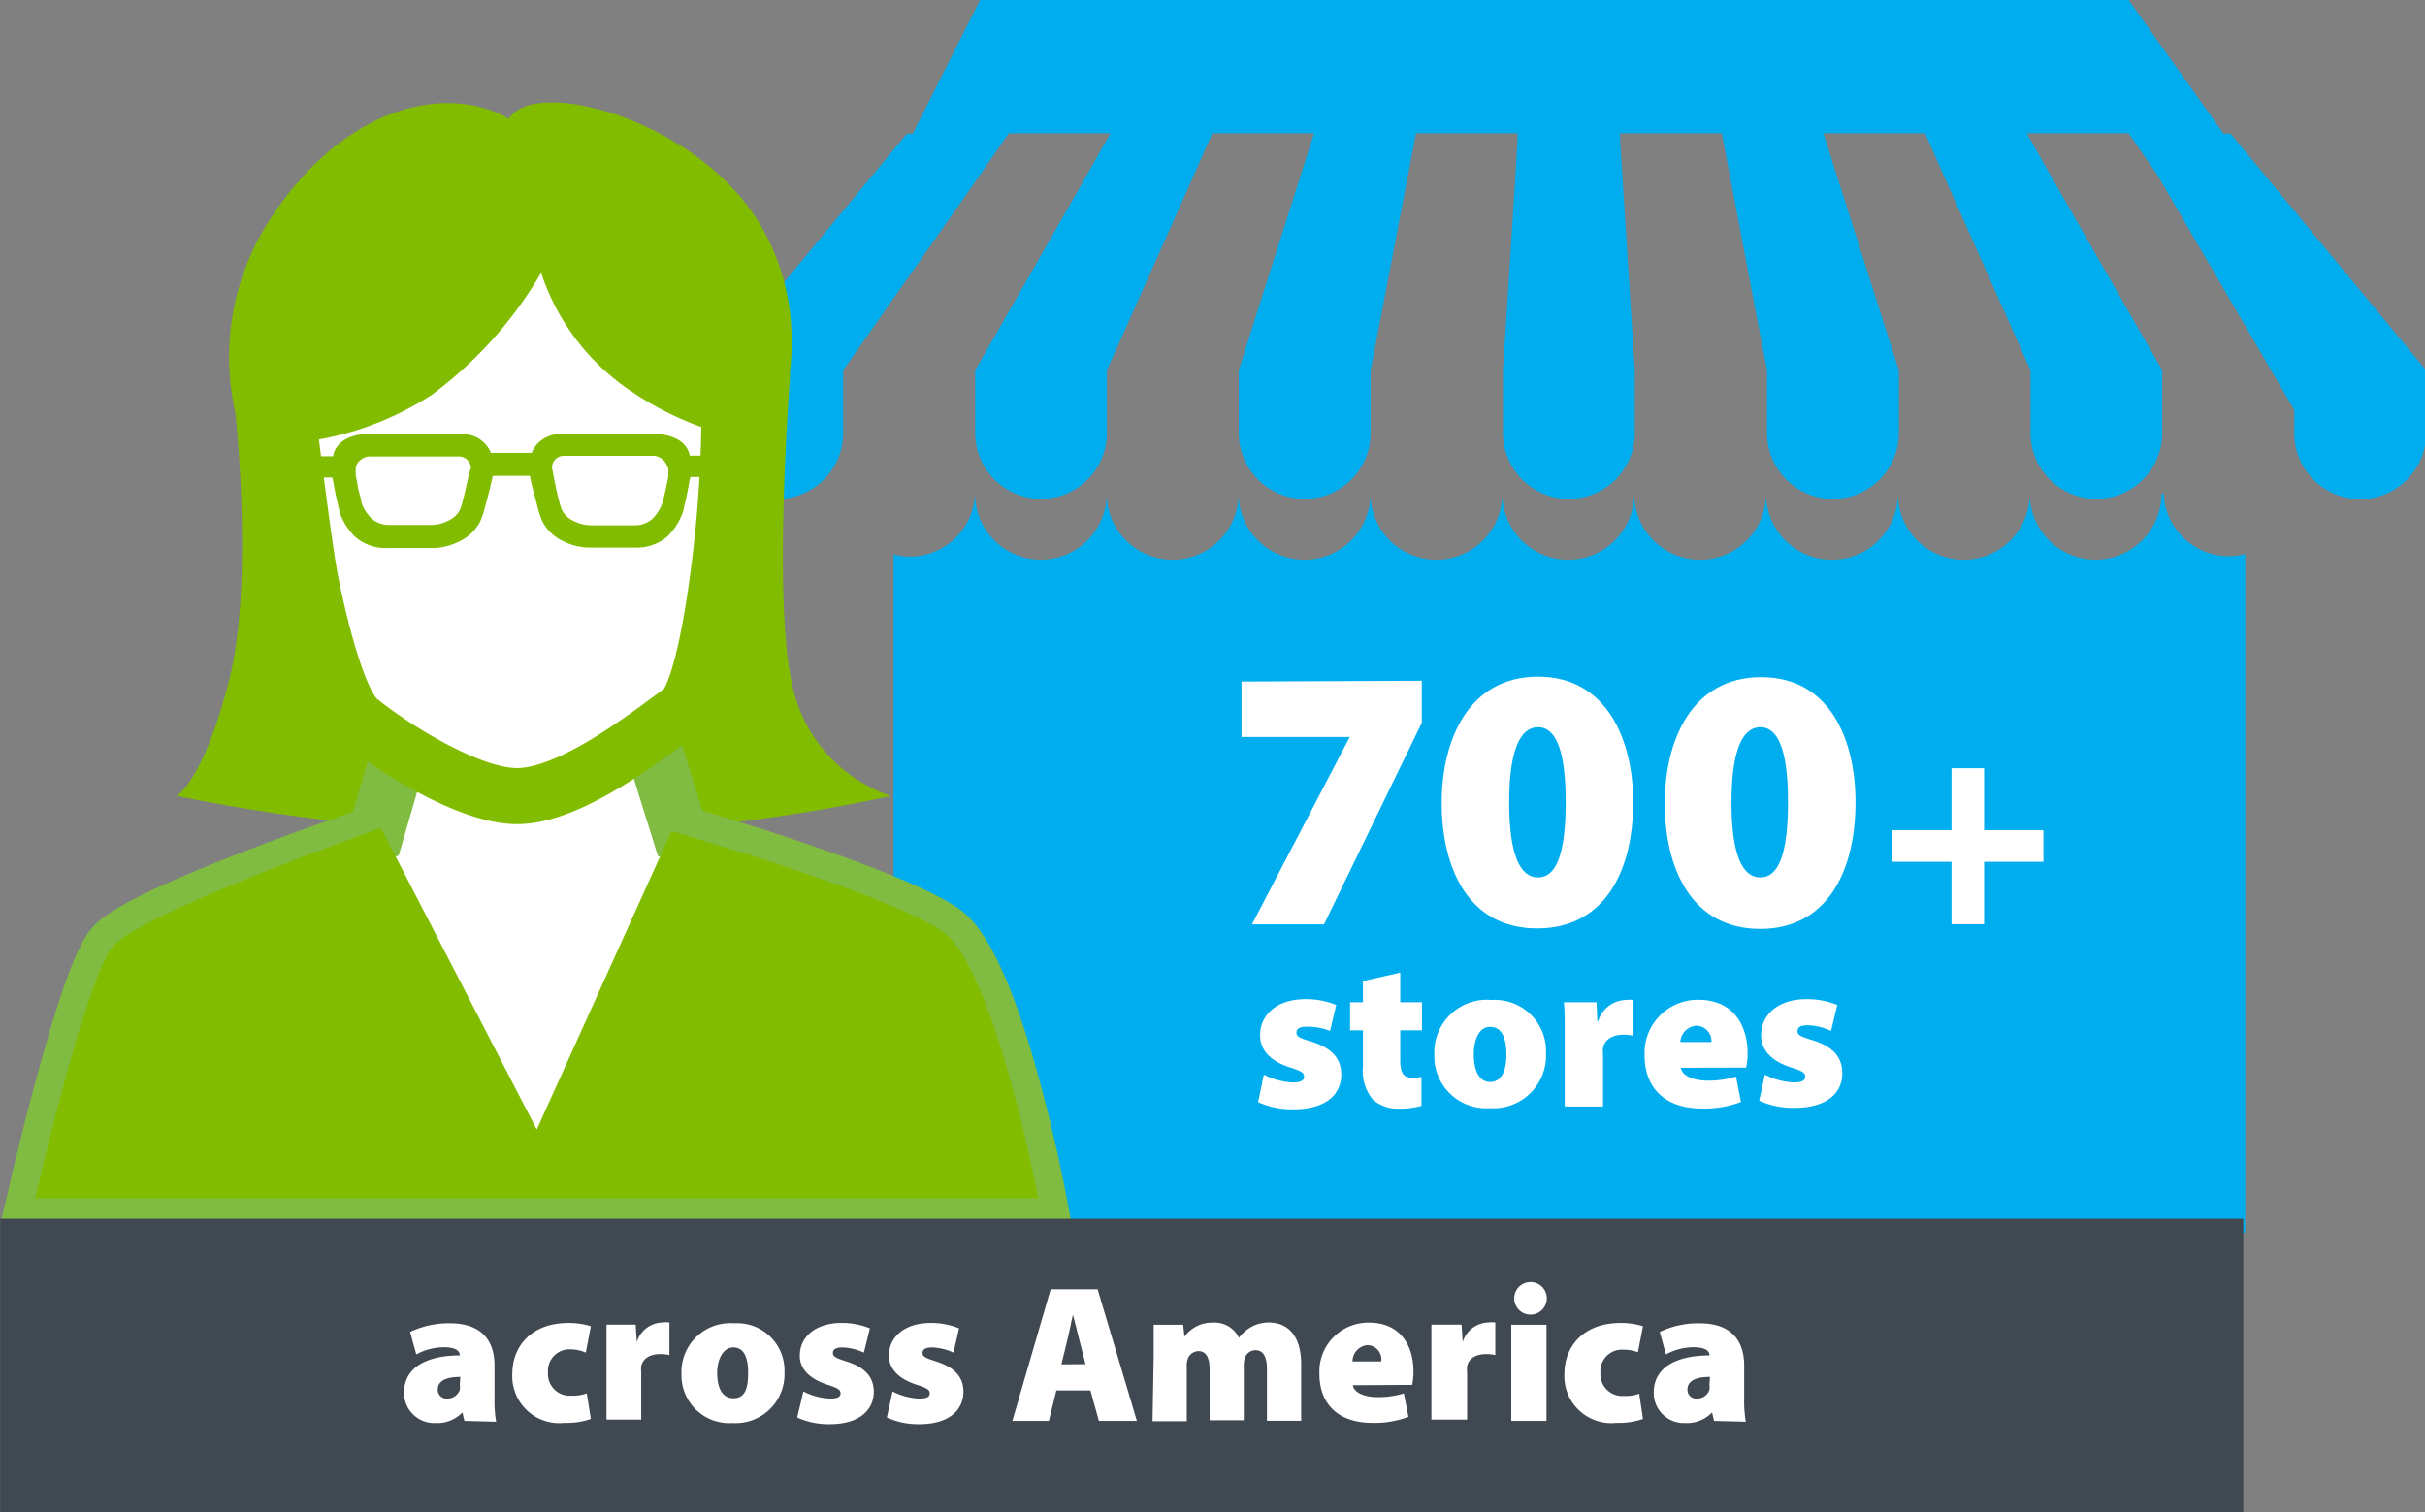
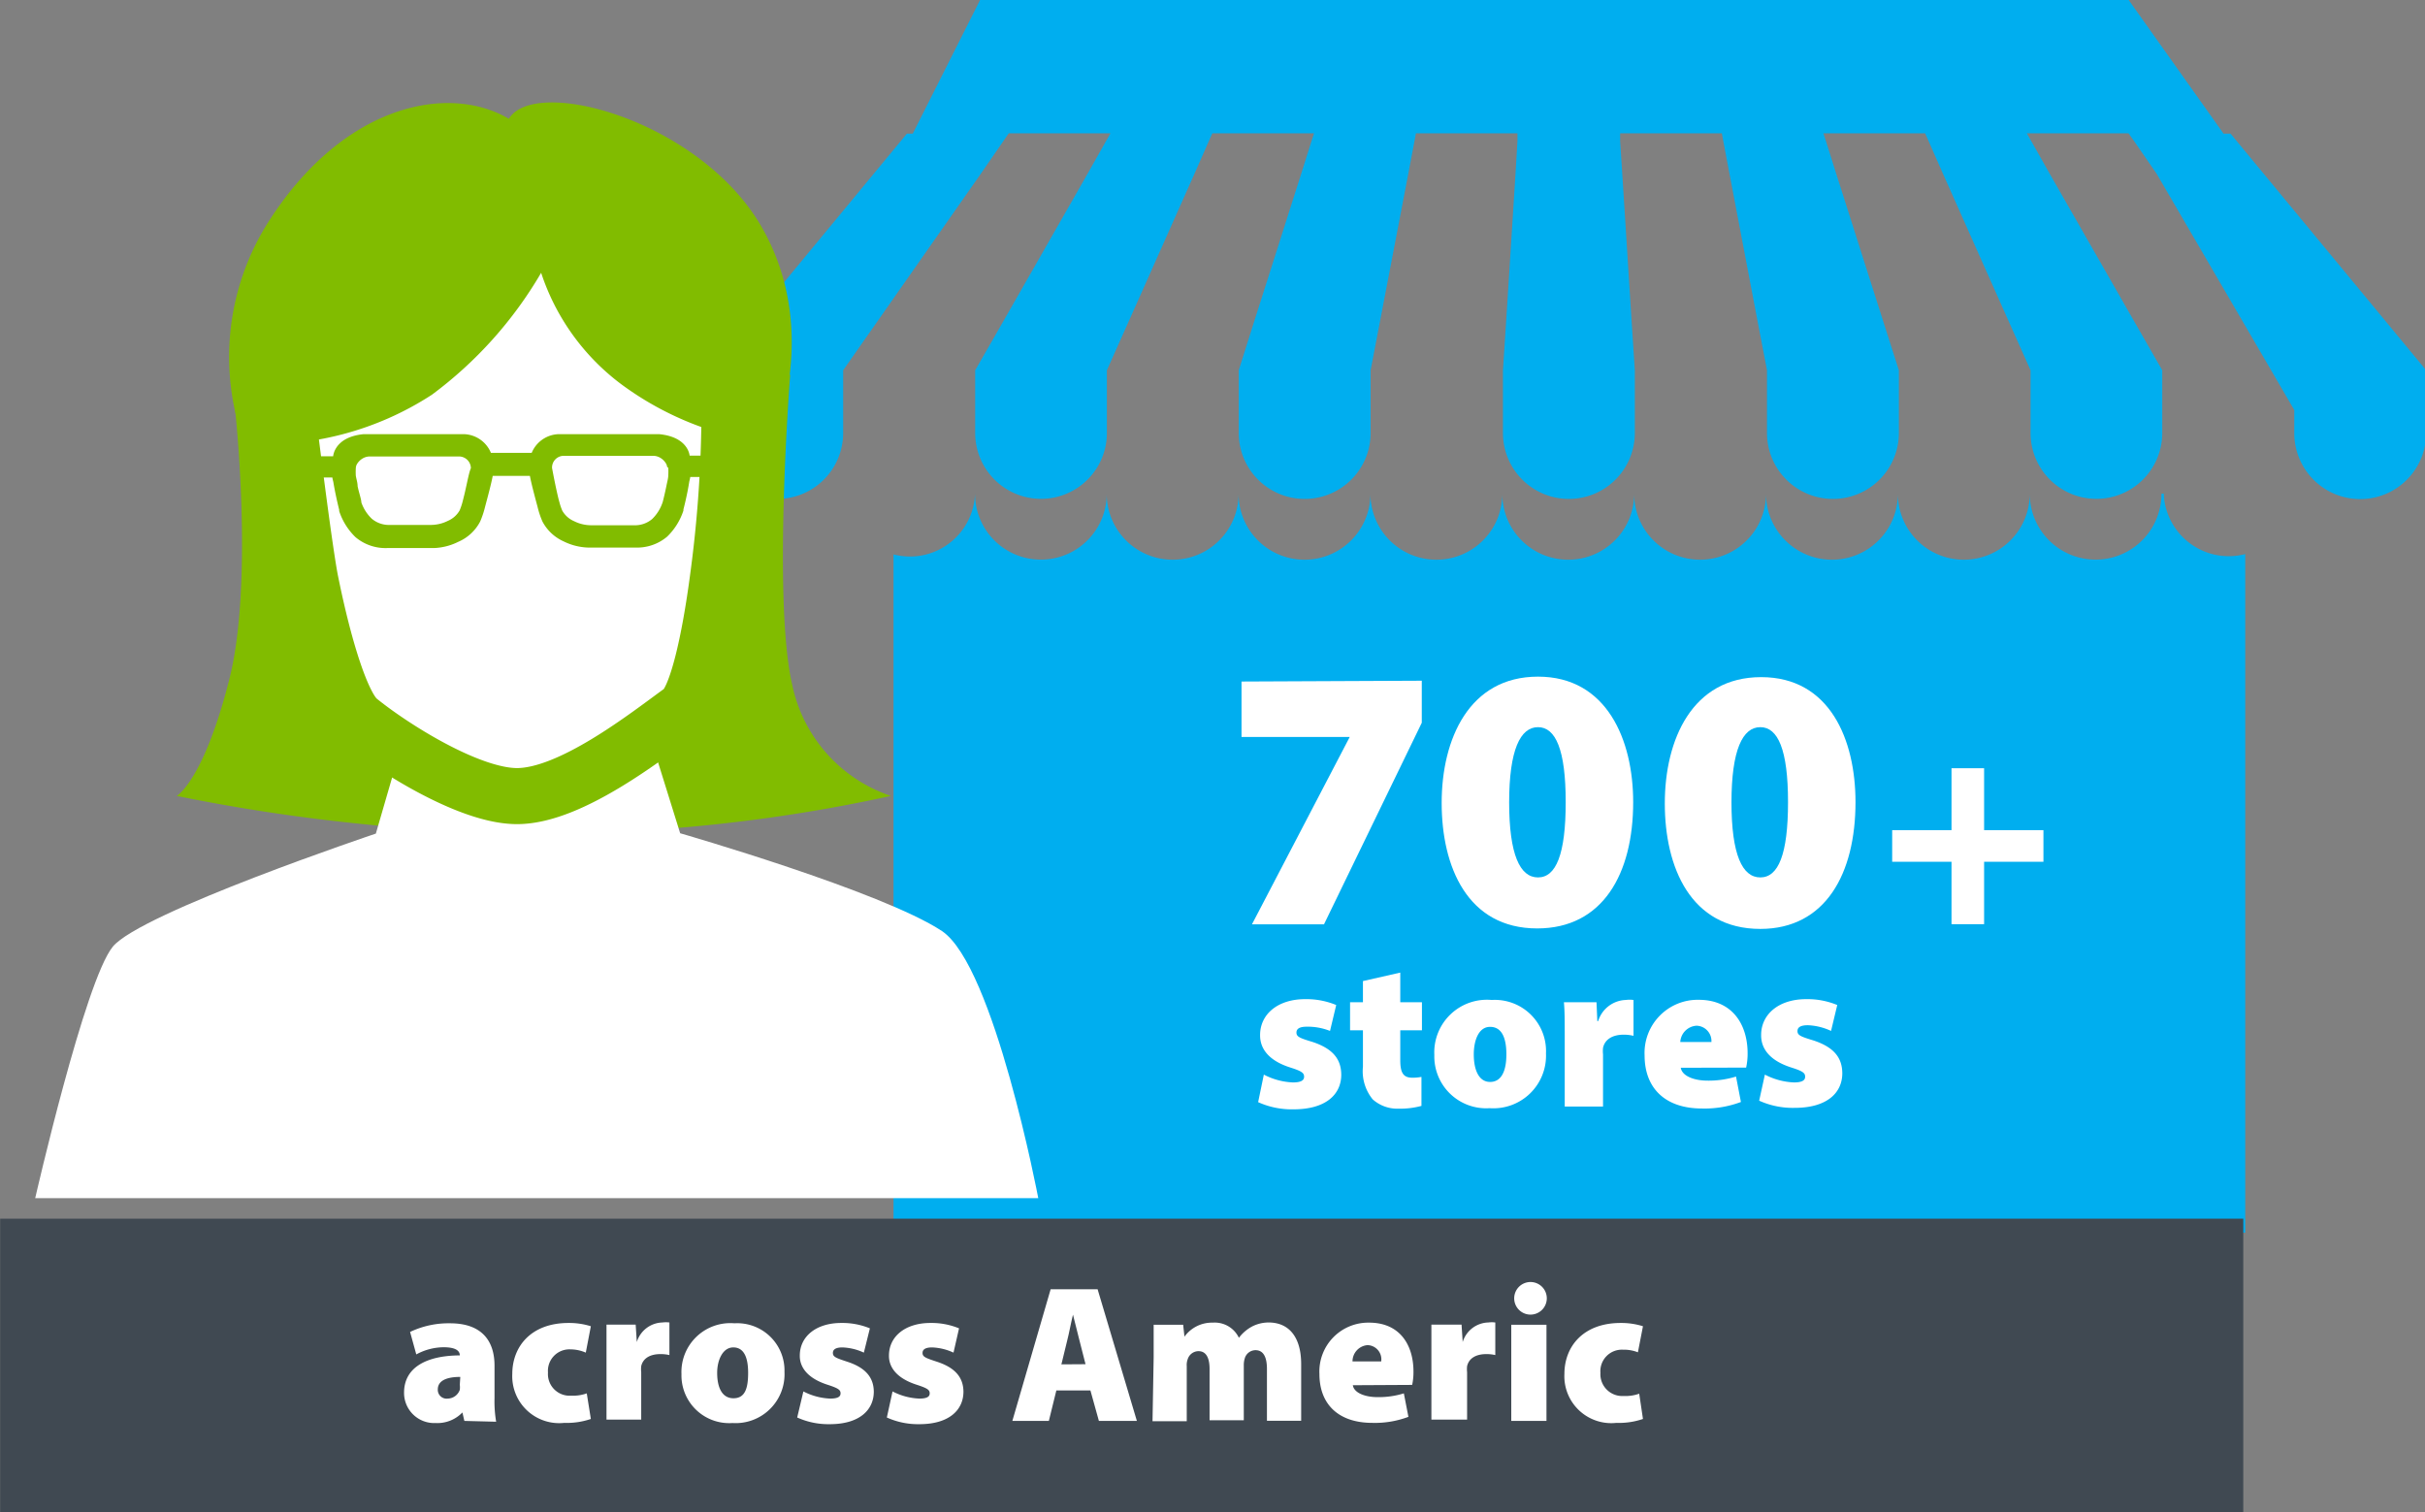
<svg xmlns="http://www.w3.org/2000/svg" viewBox="0 0 148.78 92.78">
  <rect x="0" y="0" width="148.78" height="92.78" fill="#808080" stroke="none" />
  <defs>
    <style>.a{fill:#00aeef;}.b{fill:#fff;}.c{fill:#81bc00;}.d,.e{fill:none;stroke-miterlimit:10;stroke-width:3.44px;}.d{stroke:#80bc41;}.e{stroke:#81bc00;}.f{fill:#404952;}</style>
  </defs>
  <title>Artboard 1</title>
  <path class="a" d="M132.61,30.3a4,4,0,0,1-8.08,0,4,4,0,0,1-8.09,0,4,4,0,0,1-8.09,0,4,4,0,0,1-8.09,0,4,4,0,0,1-8.09,0,4,4,0,0,1-8.09,0,4,4,0,0,1-8.09,0,4,4,0,0,1-8.09,0,4,4,0,0,1-8.08,0,4,4,0,0,1-4,3.85,4.19,4.19,0,0,1-1-.13V75.64h82.93V34a4.2,4.2,0,0,1-1,.13,4,4,0,0,1-4-3.85" />
  <path class="a" d="M136.42,8.2,130.6,0H60.13L56,8.2h-.36l-12,14.52v3.85a4,4,0,0,0,8.09,0V22.72l8.44-12.05,1.38-2,.34-.49h6.24l-.28.49-1.13,2L61.5,19.81l-1.67,2.91v3.85a4,4,0,0,0,8.08,0V22.72l1.3-2.91,4.07-9.14.88-2,.22-.49h6.24l-.16.49-.63,2-2.91,9.14L76,22.72v3.85a4,4,0,0,0,8.09,0V22.72l.56-2.91,1.75-9.14.38-2,.09-.49H93.1l0,.49-.12,2-.58,9.14-.19,2.91v3.85a4,4,0,0,0,8.09,0V22.72l-.19-2.91-.58-9.14-.13-2,0-.49h6.24l.09.49.38,2,1.74,9.14.56,2.91v3.85a4,4,0,0,0,8.09,0V22.72l-.93-2.91-2.91-9.14-.63-2-.16-.49h6.24l.22.49.88,2,4.07,9.14,1.3,2.91v3.85a4,4,0,0,0,8.08,0V22.72l-1.67-2.91-5.23-9.14-1.13-2-.28-.49h6.24l.35.49,1.38,2,8.44,14.49v1.42a4,4,0,0,0,8.09,0V22.72l-12-14.52Z" />
  <path class="b" d="M87.23,41.77v2.58l-6,12.37H76.81l6-11.5v0H76.17v-3.4Z" />
  <path class="b" d="M100.2,49.22c0,4.39-1.86,7.75-5.89,7.75-4.28,0-5.86-3.79-5.86-7.7s1.68-7.75,5.91-7.75S100.2,45.41,100.2,49.22Zm-7.61,0c0,3.24.67,4.62,1.77,4.62s1.7-1.4,1.7-4.62-.62-4.6-1.7-4.6S92.59,46,92.59,49.25Z" />
  <path class="b" d="M113.84,49.22C113.84,53.61,112,57,108,57c-4.28,0-5.86-3.79-5.86-7.7s1.68-7.75,5.91-7.75S113.84,45.41,113.84,49.22Zm-7.61,0c0,3.24.67,4.62,1.77,4.62s1.7-1.4,1.7-4.62-.62-4.6-1.7-4.6S106.23,46,106.23,49.25Z" />
  <path class="b" d="M121.73,47.14v3.8h3.64v1.94h-3.64v3.83h-2V52.88h-3.64V50.94h3.64v-3.8Z" />
  <path class="b" d="M77.54,65.94a4.22,4.22,0,0,0,1.78.48c.49,0,.69-.12.69-.35s-.14-.34-.83-.56c-1.4-.44-1.88-1.21-1.87-2,0-1.27,1.08-2.2,2.76-2.2a4.78,4.78,0,0,1,1.91.36l-.38,1.59A3.7,3.7,0,0,0,80.18,63c-.4,0-.64.1-.64.36s.21.34,1,.58c1.26.42,1.74,1.07,1.75,2,0,1.22-.95,2.13-2.92,2.13a5,5,0,0,1-2.18-.44Z" />
  <path class="b" d="M85.91,59.68V61.5h1.33v1.72H85.91v1.83c0,.77.18,1.08.74,1.08a2.79,2.79,0,0,0,.56-.05v1.78a5,5,0,0,1-1.39.17,2.27,2.27,0,0,1-1.6-.57,2.72,2.72,0,0,1-.6-2V63.22h-.79V61.5h.79V60.2Z" />
  <path class="b" d="M94.85,64.64A3.23,3.23,0,0,1,91.39,68,3.18,3.18,0,0,1,88,64.74a3.23,3.23,0,0,1,3.52-3.38A3.14,3.14,0,0,1,94.85,64.64Zm-4.43.06c0,.95.31,1.69,1,1.69s1-.66,1-1.69-.29-1.69-1-1.69S90.42,63.86,90.42,64.7Z" />
  <path class="b" d="M96,63.66c0-1,0-1.62-.05-2.16h2L98,62.66h.05a1.84,1.84,0,0,1,1.7-1.3,1.74,1.74,0,0,1,.47,0v2.2a2.53,2.53,0,0,0-.6-.07c-.69,0-1.16.29-1.27.81a1.82,1.82,0,0,0,0,.4V67.9H96Z" />
  <path class="b" d="M103.12,65.52c.08.51.82.79,1.64.79a5.69,5.69,0,0,0,1.75-.25l.3,1.56a6.33,6.33,0,0,1-2.39.4c-2.25,0-3.52-1.24-3.52-3.26a3.26,3.26,0,0,1,3.32-3.41c2.07,0,3,1.52,3,3.28a4,4,0,0,1-.09.88ZM105,63.94a.94.94,0,0,0-.91-1,1.06,1.06,0,0,0-1,1Z" />
  <path class="b" d="M108.28,65.94a4.23,4.23,0,0,0,1.78.48c.49,0,.69-.12.69-.35s-.14-.34-.83-.56c-1.4-.44-1.88-1.21-1.87-2,0-1.27,1.08-2.2,2.76-2.2a4.78,4.78,0,0,1,1.91.36l-.38,1.59a3.7,3.7,0,0,0-1.42-.35c-.4,0-.64.1-.64.36s.21.34,1,.58c1.26.42,1.74,1.07,1.75,2,0,1.22-.95,2.13-2.92,2.13a5,5,0,0,1-2.18-.44Z" />
  <path class="c" d="M14.43,25.19s1.15,10.53-.36,16.49c-1.58,6.25-3.23,7.16-3.23,7.16a115.13,115.13,0,0,0,22.08,2.3,99.63,99.63,0,0,0,21.74-2.3A9.16,9.16,0,0,1,48.6,42c-1.2-5.22-.12-19-.12-19" />
  <path class="b" d="M24.64,45.7l-1.58,5.45S8.63,56,6.92,58.09,2.16,73.52,2.16,73.52H63.7S61,59.28,57.79,57.13c-3.67-2.43-16.06-6-16.06-6L39.82,45" />
-   <path class="d" d="M24.64,45.7l-1.58,5.45S8.63,56,6.92,58.09,2.16,73.52,2.16,73.52H63.7S61,59.28,57.79,57.13c-3.67-2.43-16.06-6-16.06-6L39.82,45" />
-   <path class="c" d="M23.37,50.81S8.63,56,6.92,58.09,2.16,73.52,2.16,73.52H63.7S61,59.28,57.79,57.13C54.12,54.71,41.2,51,41.2,51L32.93,69.31Z" />
  <path class="b" d="M44.75,26c.05-1.38.08-2.66.08-3.74C44.84,14.65,39.9,10,31.69,10S17.59,14.65,17.59,23c0,.9,0,1.9.12,3,.22,1.73,1,8,1.35,9.72C19.9,39.87,21,43.37,22,44.18c2,1.63,6.75,4.67,9.72,4.67,3.32,0,8-3.72,10.1-5.24.94-.68,1.73-4.38,2.22-8.08A77.69,77.69,0,0,0,44.75,26" />
  <path class="e" d="M44.75,26c.05-1.38.08-2.66.08-3.74C44.84,14.65,39.9,10,31.69,10S17.59,14.65,17.59,23c0,.9,0,1.9.12,3,.22,1.73,1,8,1.35,9.72C19.9,39.87,21,43.37,22,44.18c2,1.63,6.75,4.67,9.72,4.67,3.32,0,8-3.72,10.1-5.24.94-.68,1.73-4.38,2.22-8.08A77.69,77.69,0,0,0,44.75,26Z" />
  <path class="c" d="M15,27.22a18.77,18.77,0,0,0,11.5-3,25,25,0,0,0,6.7-7.48,14,14,0,0,0,4.92,6.84,19.17,19.17,0,0,0,9.23,3.63s3.13-6.75-.62-13.28S32.83,4.63,31.22,7.29C27.51,5.1,21,6.38,16.37,13.77A15.46,15.46,0,0,0,15,27.22" />
  <rect class="f" x="0.01" y="74.78" width="137.62" height="18" />
  <path class="b" d="M28.49,87.19l-.12-.52h0a2.12,2.12,0,0,1-1.64.65,1.85,1.85,0,0,1-1.94-1.86c0-1.58,1.42-2.28,3.42-2.29v0c0-.24-.18-.5-1-.5a3.56,3.56,0,0,0-1.67.44l-.38-1.38a5.49,5.49,0,0,1,2.45-.53c2,0,2.73,1.13,2.73,2.6v2a7.45,7.45,0,0,0,.1,1.44Zm-.25-2.7c-.88,0-1.38.25-1.38.77a.54.54,0,0,0,.61.56.8.8,0,0,0,.74-.54,1.31,1.31,0,0,0,0-.31Z" />
  <path class="b" d="M36.25,87.07a4.54,4.54,0,0,1-1.63.24,2.88,2.88,0,0,1-3.19-3c0-1.68,1.15-3.13,3.45-3.13a4.46,4.46,0,0,1,1.37.2L35.94,83A2.38,2.38,0,0,0,35,82.8a1.32,1.32,0,0,0-1.38,1.42,1.33,1.33,0,0,0,1.43,1.42,2.49,2.49,0,0,0,.95-.14Z" />
  <path class="b" d="M37.21,83.28c0-.94,0-1.5,0-2H39l.07,1.07h0a1.69,1.69,0,0,1,1.57-1.2,1.65,1.65,0,0,1,.43,0v2a2.33,2.33,0,0,0-.55-.06c-.64,0-1.07.26-1.18.74a1.7,1.7,0,0,0,0,.37v2.91H37.21Z" />
  <path class="b" d="M48.13,84.18a3,3,0,0,1-3.19,3.14,2.93,2.93,0,0,1-3.13-3,3,3,0,0,1,3.25-3.12A2.9,2.9,0,0,1,48.13,84.18ZM44,84.24c0,.88.29,1.56,1,1.56s.9-.61.9-1.56-.26-1.56-.91-1.56S44,83.46,44,84.24Z" />
  <path class="b" d="M49.29,85.38a3.91,3.91,0,0,0,1.64.44c.46,0,.64-.11.64-.32s-.13-.31-.77-.52c-1.3-.41-1.74-1.12-1.73-1.8,0-1.17,1-2,2.54-2a4.42,4.42,0,0,1,1.76.33L53,83a3.42,3.42,0,0,0-1.31-.32c-.37,0-.59.1-.59.34s.19.31.89.54c1.16.38,1.61,1,1.62,1.83,0,1.13-.88,2-2.7,2a4.63,4.63,0,0,1-2-.41Z" />
  <path class="b" d="M54.76,85.38a3.9,3.9,0,0,0,1.64.44c.46,0,.64-.11.64-.32s-.13-.31-.77-.52c-1.3-.41-1.74-1.12-1.73-1.8,0-1.17,1-2,2.54-2a4.42,4.42,0,0,1,1.76.33L58.5,83a3.42,3.42,0,0,0-1.31-.32c-.37,0-.59.1-.59.34s.19.31.89.54c1.16.38,1.61,1,1.62,1.83,0,1.13-.88,2-2.7,2a4.63,4.63,0,0,1-2-.41Z" />
  <path class="b" d="M64.81,85.32l-.46,1.87H62.11l2.35-8.08h2.88l2.41,8.08H67.42l-.52-1.87Zm1.79-1.61-.37-1.45c-.12-.46-.28-1.12-.4-1.59h0c-.12.48-.24,1.15-.36,1.61l-.35,1.44Z" />
  <path class="b" d="M70.78,83.29c0-.78,0-1.46,0-2h1.81l.08.73h0a2.08,2.08,0,0,1,1.74-.86,1.64,1.64,0,0,1,1.6.93h0a2.49,2.49,0,0,1,.82-.7,2.24,2.24,0,0,1,1-.24c1.27,0,2,.92,2,2.55v3.48h-2.1V84c0-.73-.22-1.15-.7-1.15a.69.69,0,0,0-.66.5,1.35,1.35,0,0,0-.06.43v3.37h-2.1V84c0-.66-.2-1.09-.68-1.09a.7.7,0,0,0-.66.49,1,1,0,0,0-.06.43v3.38h-2.1Z" />
  <path class="b" d="M83,85c.07.47.75.73,1.51.73a5.23,5.23,0,0,0,1.62-.23l.28,1.44a5.84,5.84,0,0,1-2.21.37c-2.08,0-3.25-1.14-3.25-3A3,3,0,0,1,84,81.16c1.91,0,2.72,1.4,2.72,3a3.74,3.74,0,0,1-.08.82Zm1.74-1.46a.87.87,0,0,0-.84-1,1,1,0,0,0-.92,1Z" />
  <path class="b" d="M87.82,83.28c0-.94,0-1.5,0-2h1.85l.07,1.07h0a1.69,1.69,0,0,1,1.57-1.2,1.65,1.65,0,0,1,.43,0v2a2.34,2.34,0,0,0-.55-.06c-.64,0-1.07.26-1.18.74a1.73,1.73,0,0,0,0,.37v2.91H87.82Z" />
  <path class="b" d="M94.9,79.66a1,1,0,0,1-1.12,1,1,1,0,1,1,1.12-1Zm-2.18,7.53v-5.9h2.16v5.9Z" />
  <path class="b" d="M100.8,87.07a4.54,4.54,0,0,1-1.63.24,2.88,2.88,0,0,1-3.19-3c0-1.68,1.15-3.13,3.45-3.13a4.46,4.46,0,0,1,1.37.2l-.31,1.6a2.37,2.37,0,0,0-.92-.16,1.32,1.32,0,0,0-1.38,1.42,1.34,1.34,0,0,0,1.43,1.42,2.49,2.49,0,0,0,.95-.14Z" />
-   <path class="b" d="M105.16,87.19l-.12-.52h0a2.12,2.12,0,0,1-1.64.65,1.85,1.85,0,0,1-1.94-1.86c0-1.58,1.42-2.28,3.42-2.29v0c0-.24-.18-.5-1-.5a3.55,3.55,0,0,0-1.67.44l-.38-1.38a5.49,5.49,0,0,1,2.45-.53c2,0,2.73,1.13,2.73,2.6v2a7.44,7.44,0,0,0,.1,1.44Zm-.25-2.7c-.87,0-1.38.25-1.38.77a.54.54,0,0,0,.61.56.8.8,0,0,0,.74-.54,1.34,1.34,0,0,0,0-.31Z" />
  <path class="c" d="M44.76,28.84c-.06-.3-.13-.59-.2-.88H42.31s-.07-1.15-1.88-1.32H34.31a1.85,1.85,0,0,0-1.69,1.15H30.12a1.85,1.85,0,0,0-1.69-1.15H22.32C20.5,26.81,20.44,28,20.44,28H18.15q0,.65.08,1.3h2.16a2.65,2.65,0,0,0,.06.27c.14.86.36,1.71.36,1.72l0,.07a3.92,3.92,0,0,0,1,1.6,2.85,2.85,0,0,0,1.93.67h2.86a3.62,3.62,0,0,0,1.51-.38A2.73,2.73,0,0,0,29.46,32a5.52,5.52,0,0,0,.3-.9c.21-.78.39-1.47.47-1.9h2.28c.08.43.26,1.12.47,1.9a5.36,5.36,0,0,0,.3.9,2.73,2.73,0,0,0,1.3,1.22,3.62,3.62,0,0,0,1.51.38H39a2.85,2.85,0,0,0,1.93-.67,3.93,3.93,0,0,0,1-1.6l0-.07s.23-.86.36-1.72a2.59,2.59,0,0,0,.06-.27h2.49ZM28.57,30c-.06.28-.13.55-.19.79a4,4,0,0,1-.18.53,1.51,1.51,0,0,1-.72.64,2.34,2.34,0,0,1-1,.25H23.94a1.63,1.63,0,0,1-1.13-.38,2.52,2.52,0,0,1-.64-1c0-.19-.15-.6-.23-1,0-.22-.08-.44-.11-.64a4,4,0,0,1,0-.46.54.54,0,0,1,.07-.25,1,1,0,0,1,.32-.33.86.86,0,0,1,.45-.14h5.51a.73.73,0,0,1,.71.72C28.79,28.94,28.69,29.47,28.57,30ZM41,28.7a3.72,3.72,0,0,1,0,.46c0,.2-.07.42-.11.64-.09.44-.19.85-.23,1a2.54,2.54,0,0,1-.65,1.05,1.63,1.63,0,0,1-1.13.38H36.22a2.35,2.35,0,0,1-1-.25,1.52,1.52,0,0,1-.72-.64,3.53,3.53,0,0,1-.18-.53c-.07-.24-.13-.52-.19-.79-.12-.55-.22-1.09-.26-1.3a.72.72,0,0,1,.7-.75h5.52a.86.86,0,0,1,.45.14,1,1,0,0,1,.32.33.51.51,0,0,1,.07.21Z" />
</svg>